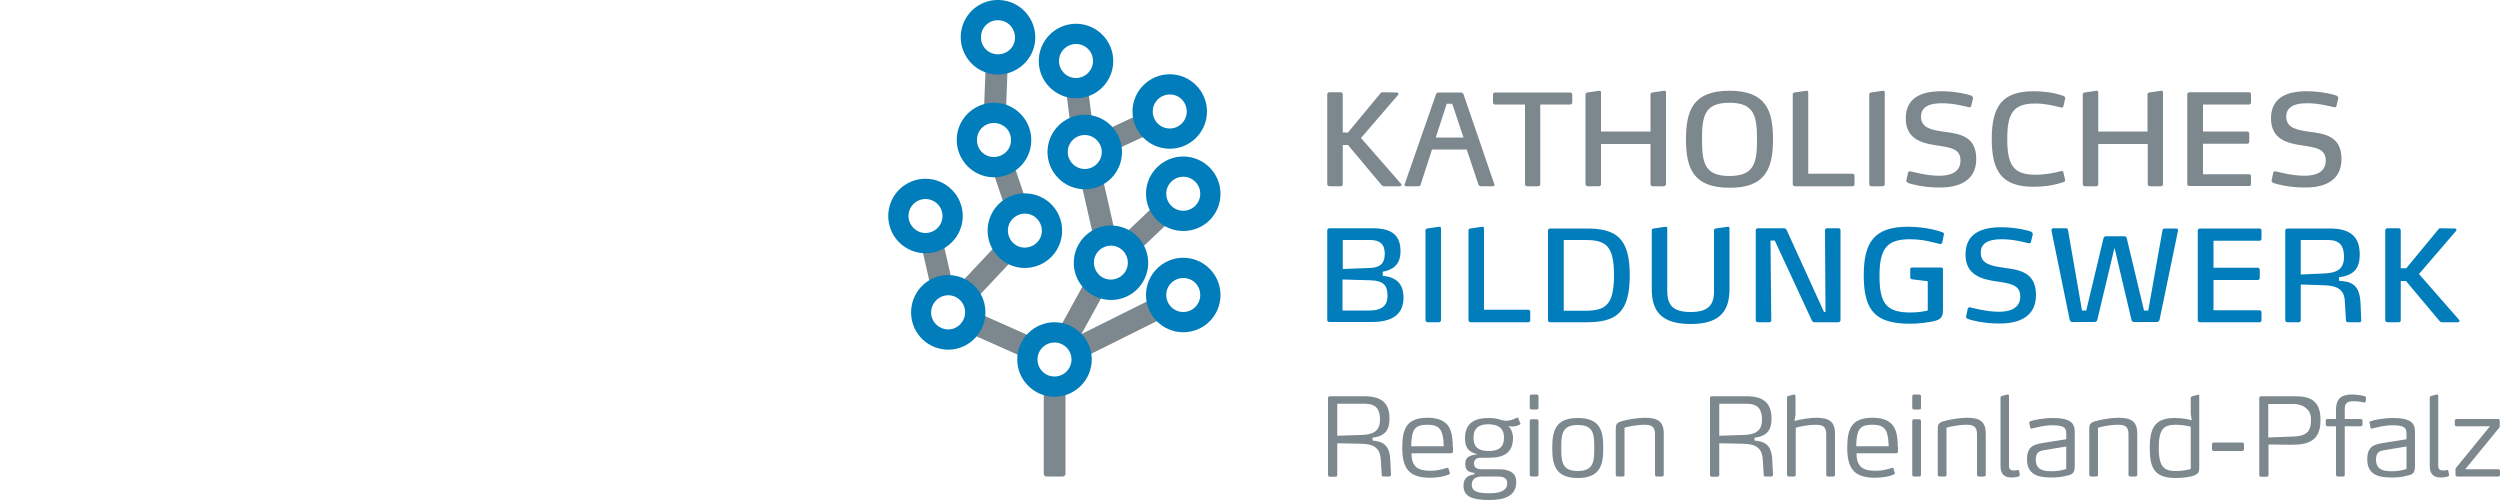
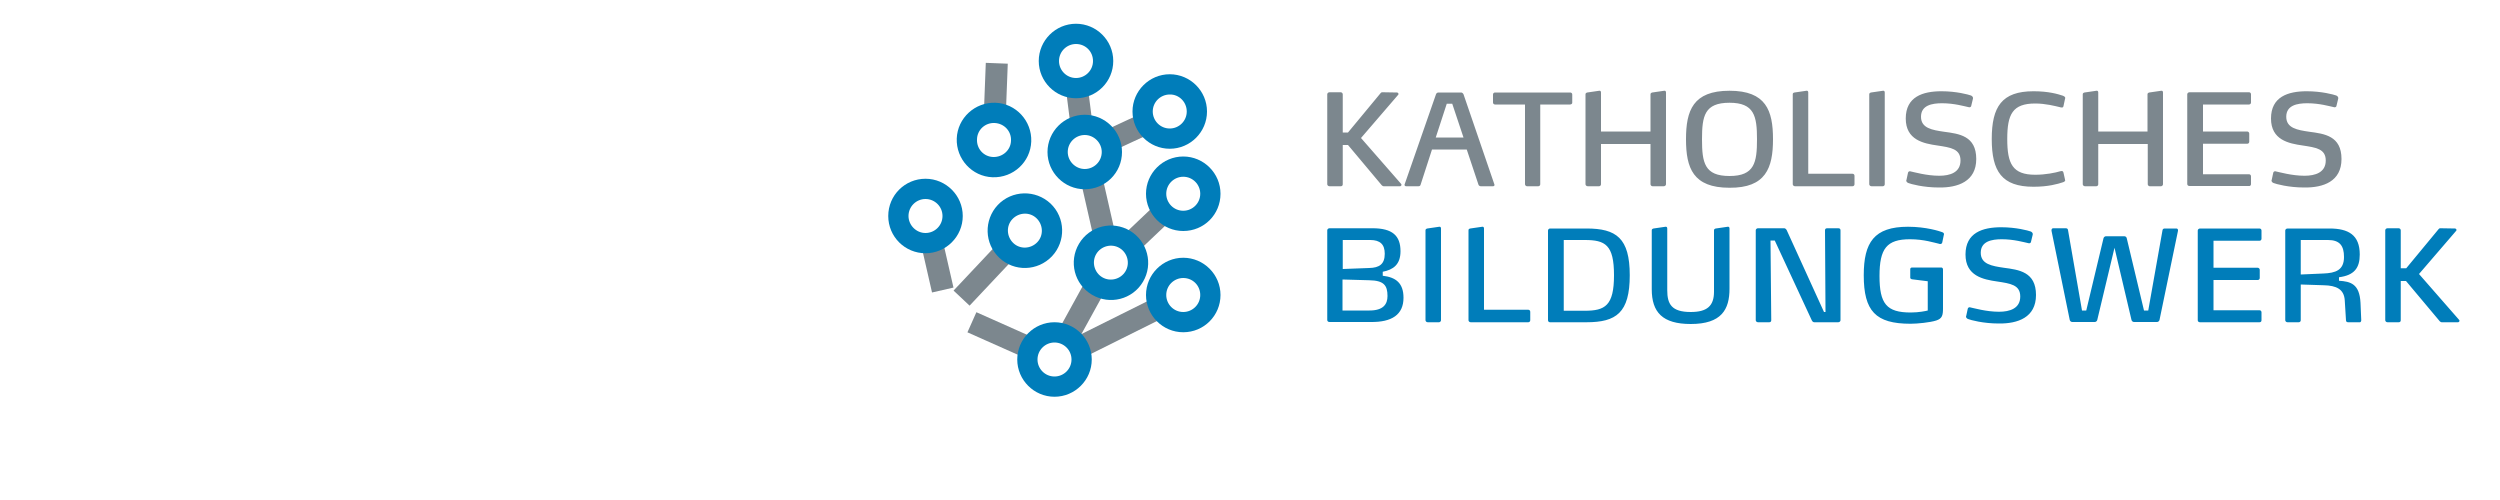
<svg xmlns="http://www.w3.org/2000/svg" version="1.1" id="Ebene_1" x="0px" y="0px" viewBox="0 0 1000 200" style="enable-background:new 0 0 1000 200;" xml:space="preserve">
  <style type="text/css">
	.st0{fill:#007DBA;}
	.st1{fill:#7C878E;}
</style>
  <path class="st0" d="M561.4,119.1c0-5.9-3.1-8.2-8.3-8.8v-1.6c4.1-0.8,7.1-2.8,7.1-8.2c0-6.2-3.2-9.2-11.2-9.2h-17.2  c-0.5,0-0.9,0.4-0.9,0.8V128c0,0.5,0.4,0.8,0.9,0.8h16.5C556.7,128.9,561.4,125.9,561.4,119.1L561.4,119.1z M555,118.4  c0,3.3-1.7,5.8-7.2,5.8H537v-12.4l10.7,0.3C553.5,112.2,555,114.1,555,118.4L555,118.4z M553.9,101.5c0,4.2-2.2,5.6-6.2,5.7  l-10.6,0.4V96h11C552.1,96,553.9,97.8,553.9,101.5L553.9,101.5z M576.4,128.1V91.4c0-0.4-0.2-0.8-0.7-0.7l-4.8,0.7  c-0.4,0.1-0.7,0.3-0.7,0.7v36c0,0.4,0.4,0.8,0.9,0.8h4.5C576,128.9,576.4,128.5,576.4,128.1L576.4,128.1z M612.1,128.1v-3.4  c0-0.5-0.4-0.8-0.8-0.8h-17.7V91.4c0-0.4-0.2-0.8-0.7-0.7l-4.8,0.7c-0.5,0.1-0.7,0.3-0.7,0.7v36c0,0.4,0.4,0.8,0.9,0.8h23  C611.7,128.9,612.1,128.6,612.1,128.1L612.1,128.1z M651.9,110.1c0-14.9-5.4-18.7-17.3-18.7H620c-0.4,0-0.8,0.4-0.8,0.8v35.9  c0,0.5,0.4,0.8,0.8,0.8h14.6C646.5,128.9,651.9,125.1,651.9,110.1L651.9,110.1z M645.6,110.1c0,12.2-3.6,14.2-11.7,14.2h-8.4V96h8.4  C642.1,96,645.6,97.9,645.6,110.1L645.6,110.1z M691.8,115.5V91.4c0-0.4-0.2-0.8-0.7-0.7l-4.8,0.7c-0.4,0.1-0.7,0.3-0.7,0.7v24.6  c0,5.7-2.8,8.1-9.3,8.1c-7.7,0-9.4-3.2-9.4-8.7V91.4c0-0.4-0.2-0.8-0.7-0.7l-4.8,0.7c-0.4,0.1-0.7,0.3-0.7,0.7v23.6  c0,9.2,4.3,13.9,15.6,13.9C688.6,129.6,691.8,123.8,691.8,115.5L691.8,115.5z M736.2,128.1v-36c0-0.5-0.3-0.8-0.9-0.8h-4.4  c-0.5,0-0.9,0.2-0.9,0.8l0.2,32.7h-0.6l-14.9-32.7c-0.2-0.4-0.6-0.8-1-0.8h-10.5c-0.5,0-0.9,0.4-0.9,0.8v36c0,0.4,0.4,0.8,0.9,0.8  h4.5c0.5,0,0.8-0.3,0.8-0.8l-0.3-31.9h1.7l14.8,31.9c0.2,0.4,0.5,0.8,1,0.8h9.6C735.8,128.9,736.2,128.5,736.2,128.1L736.2,128.1z   M777.5,94.1c0.1-0.3,0.1-0.4,0.1-0.4c0-0.5-0.3-0.7-0.9-0.9c-0.8-0.3-6.2-2.1-13.5-2.1c-13.6,0-17.7,6.3-17.7,19.4  c0,14.3,4.7,19.4,18.7,19.4c2.7,0,7.8-0.5,10.3-1.3c2.4-0.8,2.7-2.1,2.7-4.9v-15.5c0-0.5-0.3-0.8-0.7-0.8h-11.7  c-0.4,0-0.7,0.3-0.7,0.6v3.5c0,0.3,0.3,0.5,0.6,0.6l6.4,0.8v11.7c-0.7,0.2-3.6,0.8-6.8,0.8c-9.7,0-12.5-3.5-12.5-14.6  c0-11,2.9-14.7,12.2-14.7c5.6,0,9.7,1.4,11.6,1.8c0.2,0.1,0.4,0.1,0.5,0.1c0.4,0,0.7-0.2,0.8-0.6L777.5,94.1L777.5,94.1z M814.4,118  c0-9.3-6.9-10.1-12.9-10.9c-4.7-0.7-9.2-1.4-9.2-6s4.4-5.4,8.4-5.4c4.9,0,8.9,1.2,10.8,1.6c0.4,0.1,0.9-0.2,0.9-0.6l0.7-2.9  c0.1-0.5-0.3-1-0.8-1.2c-1.1-0.4-5.9-1.7-11.8-1.7c-7.5,0-14.3,2.2-14.3,10.9c0,8.6,7.1,10,12.7,10.8c5.2,0.8,9.2,1.3,9.2,6  c0,4.8-4.2,6.1-8.5,6.1c-5.1,0-10.2-1.5-11.3-1.7c-0.3-0.1-0.4-0.1-0.4-0.1c-0.4,0-0.7,0.2-0.8,0.6l-0.6,2.8  c-0.1,0.2-0.1,0.3-0.1,0.3c0,0.4,0.3,0.8,0.8,1c1,0.4,6,1.8,12.3,1.8C807.1,129.5,814.4,127,814.4,118L814.4,118z M871.2,92.3  c0.1-0.6-0.3-0.9-0.6-0.9H866c-0.5,0-0.9,0.1-1,0.7l-5.7,32.1h-1.7l-6.9-28.9c-0.1-0.5-0.5-0.8-1-0.8h-7.3c-0.5,0-0.9,0.4-1,0.8  l-6.9,28.9h-1.7L827.2,92c-0.1-0.6-0.5-0.7-1-0.7h-5c-0.3,0-0.7,0.4-0.6,1l7.3,35.7c0.1,0.4,0.5,0.8,1,0.8h9c0.5,0,0.9-0.4,1-0.8  l6.9-28.9l6.8,28.9c0.1,0.4,0.5,0.8,1,0.8h9.2c0.5,0,0.9-0.4,1-0.8L871.2,92.3L871.2,92.3z M904.6,128.1v-3.2c0-0.5-0.4-0.8-0.8-0.8  h-18.4V112h17.7c0.5,0,0.8-0.4,0.8-0.8v-3.3c0-0.4-0.4-0.8-0.8-0.8h-17.7V96.3h18.4c0.5,0,0.8-0.4,0.8-0.8v-3.3  c0-0.5-0.4-0.8-0.8-0.8H880c-0.5,0-0.9,0.4-0.9,0.8v35.9c0,0.5,0.4,0.8,0.9,0.8h23.8C904.3,128.9,904.6,128.6,904.6,128.1  L904.6,128.1z M944.5,128.1l-0.3-7c-0.4-7.6-4-8.5-8.6-8.8v-1.4c6.2-0.8,8.3-3.8,8.3-9.1c0-7.8-4.5-10.4-12.1-10.4H915  c-0.5,0-0.9,0.4-0.9,0.8v35.9c0,0.4,0.4,0.8,0.9,0.8h4.5c0.5,0,0.8-0.4,0.8-0.8v-14.3l9.2,0.3c5.1,0.1,8.1,1.6,8.4,6l0.5,8.1  c0.1,0.5,0.3,0.7,0.9,0.7h4.7C944.3,128.9,944.5,128.4,944.5,128.1L944.5,128.1z M937.6,102.8c0,5.3-3.4,6.4-8.2,6.6l-9.1,0.4V96  h10.9C935.9,96,937.6,98.3,937.6,102.8L937.6,102.8z M983.6,127.9l-16-18.3l14.8-17.2c0.2-0.2,0.2-0.3,0.2-0.4  c0-0.3-0.3-0.6-0.6-0.6l-5.9-0.1c-0.3,0-0.6,0.2-0.7,0.4l-12.9,15.6h-2.2V92.1c0-0.4-0.4-0.8-0.8-0.8H955c-0.5,0-0.9,0.4-0.9,0.8v36  c0,0.4,0.4,0.8,0.9,0.8h4.5c0.5,0,0.8-0.3,0.8-0.8v-15.7h2.1l13.5,16.1c0.2,0.2,0.5,0.4,0.8,0.4h6.5c0.3,0,0.6-0.3,0.6-0.6  C983.8,128.2,983.7,128,983.6,127.9L983.6,127.9z" />
  <path class="st1" d="M560.4,73.5l-16-18.3L559.2,38c0.2-0.2,0.2-0.3,0.2-0.4c0-0.3-0.3-0.6-0.6-0.6l-5.9-0.1c-0.3,0-0.6,0.2-0.7,0.4  l-13,15.7h-2.1V37.7c0-0.4-0.4-0.8-0.8-0.8h-4.5c-0.5,0-0.9,0.4-0.9,0.8v36c0,0.4,0.4,0.8,0.9,0.8h4.5c0.5,0,0.8-0.3,0.8-0.8V58h2.1  l13.5,16.1c0.2,0.2,0.5,0.4,0.8,0.4h6.5c0.3,0,0.6-0.3,0.6-0.6C560.6,73.8,560.5,73.6,560.4,73.5L560.4,73.5z M597.7,73.6  l-12.3-35.9c-0.2-0.4-0.6-0.7-0.9-0.7h-9.2c-0.3,0-0.8,0.3-0.9,0.7l-12.5,35.9c-0.1,0.2-0.1,0.3-0.1,0.3c0,0.4,0.3,0.6,0.7,0.6h4.9  c0.4,0,0.7-0.2,0.8-0.5l4.6-14.2h13.9l4.7,14.1c0.1,0.3,0.5,0.6,0.9,0.6h4.9c0.4,0,0.6-0.2,0.6-0.6  C597.8,73.9,597.8,73.8,597.7,73.6L597.7,73.6z M585.4,55h-11.1l4.4-13.5h2.2L585.4,55L585.4,55z M628.9,41.1v-3.3  c0-0.5-0.4-0.8-0.8-0.8H598c-0.5,0-0.8,0.4-0.8,0.8V41c0,0.5,0.4,0.8,0.8,0.8h12v31.9c0,0.4,0.4,0.8,0.8,0.8h4.5  c0.5,0,0.8-0.4,0.8-0.8V41.8H628C628.5,41.8,628.9,41.5,628.9,41.1L628.9,41.1z M666.4,73.7V37c0-0.4-0.2-0.8-0.7-0.7l-4.8,0.7  c-0.4,0.1-0.7,0.3-0.7,0.7v14.9h-19.8V37c0-0.4-0.2-0.8-0.7-0.7l-4.8,0.7c-0.4,0.1-0.7,0.3-0.7,0.7v36c0,0.4,0.4,0.8,0.9,0.8h4.5  c0.5,0,0.8-0.4,0.8-0.8V57.6h19.8v16.1c0,0.4,0.4,0.8,0.8,0.8h4.5C666,74.5,666.4,74.1,666.4,73.7L666.4,73.7z M709.2,55.7  c0-11.5-2.8-19.4-17.4-19.4s-17.4,7.9-17.4,19.4s2.8,19.4,17.4,19.4C706.3,75.2,709.2,67.2,709.2,55.7L709.2,55.7z M702.8,55.7  c0,9.3-1,14.7-11,14.7s-11-5.3-11-14.7c0-9.3,1-14.6,11-14.6C701.7,41.1,702.8,46.4,702.8,55.7L702.8,55.7z M741.8,73.7v-3.4  c0-0.5-0.4-0.8-0.8-0.8h-17.7V37c0-0.4-0.2-0.8-0.7-0.7l-4.8,0.7c-0.5,0.1-0.7,0.3-0.7,0.7v36c0,0.4,0.4,0.8,0.9,0.8h23  C741.5,74.5,741.8,74.1,741.8,73.7L741.8,73.7z M753.9,73.7V37c0-0.4-0.2-0.8-0.7-0.7l-4.8,0.7c-0.4,0.1-0.7,0.3-0.7,0.7v36  c0,0.4,0.4,0.8,0.9,0.8h4.5C753.6,74.5,753.9,74.1,753.9,73.7L753.9,73.7z M790.5,63.6c0-9.3-6.9-10.1-12.9-10.9  c-4.7-0.7-9.2-1.4-9.2-6s4.4-5.4,8.4-5.4c4.9,0,8.9,1.2,10.8,1.6c0.4,0.1,0.9-0.2,0.9-0.6l0.7-2.9c0.1-0.5-0.3-1-0.8-1.2  c-1.1-0.4-5.9-1.7-11.8-1.7c-7.5,0-14.3,2.2-14.3,10.9c0,8.6,7.1,10,12.7,10.8c5.2,0.8,9.2,1.3,9.2,6c0,4.8-4.2,6.1-8.5,6.1  c-5.1,0-10.2-1.5-11.3-1.7c-0.3-0.1-0.4-0.1-0.4-0.1c-0.4,0-0.7,0.2-0.8,0.6l-0.6,2.8c-0.1,0.2-0.1,0.3-0.1,0.3c0,0.4,0.3,0.8,0.8,1  c1,0.4,6,1.8,12.3,1.8C783.1,75.1,790.5,72.6,790.5,63.6L790.5,63.6z M826,71.8l-0.6-2.7c-0.1-0.5-0.4-0.7-0.7-0.7  c-0.2,0-0.4,0.1-0.6,0.1c-2,0.6-5.9,1.4-10,1.4c-9.1,0-11.2-4.4-11.2-14.3s2.1-14.2,11.2-14.2c4.1,0,7.9,1,10,1.5  c0.2,0.1,0.4,0.1,0.6,0.1c0.4,0,0.6-0.1,0.7-0.6l0.6-2.8c0.1-0.3,0.1-0.4,0.1-0.4c0-0.3-0.2-0.6-0.9-0.9c-2.1-0.7-5.8-1.8-11.8-1.8  c-12.7,0-16.7,6.2-16.7,19.1s4,19.1,16.7,19.1c5.9,0,9.7-1.1,11.8-1.8c0.7-0.2,0.9-0.6,0.9-0.9C826,72.1,826,72,826,71.8L826,71.8z   M865.2,73.7V37c0-0.4-0.2-0.8-0.7-0.7l-4.8,0.7c-0.4,0.1-0.7,0.3-0.7,0.7v14.9h-19.7V37c0-0.4-0.2-0.8-0.7-0.7l-4.8,0.7  c-0.4,0.1-0.7,0.3-0.7,0.7v36c0,0.4,0.4,0.8,0.9,0.8h4.5c0.5,0,0.8-0.4,0.8-0.8V57.6h19.8v16.1c0,0.4,0.4,0.8,0.8,0.8h4.5  C864.8,74.5,865.2,74.1,865.2,73.7L865.2,73.7z M900.4,73.7v-3.2c0-0.5-0.4-0.8-0.8-0.8h-18.4V57.5h17.7c0.5,0,0.8-0.4,0.8-0.8v-3.3  c0-0.4-0.4-0.8-0.8-0.8h-17.7V41.8h18.4c0.5,0,0.8-0.4,0.8-0.8v-3.3c0-0.5-0.4-0.8-0.8-0.8h-23.8c-0.5,0-0.9,0.4-0.9,0.8v35.9  c0,0.5,0.4,0.8,0.9,0.8h23.8C900,74.5,900.4,74.1,900.4,73.7L900.4,73.7z M936.6,63.6c0-9.3-6.9-10.1-12.9-10.9  c-4.7-0.7-9.2-1.4-9.2-6s4.4-5.4,8.4-5.4c4.9,0,8.9,1.2,10.8,1.6c0.4,0.1,0.9-0.2,0.9-0.6l0.7-2.9c0.1-0.5-0.3-1-0.8-1.2  c-1.1-0.4-5.9-1.7-11.8-1.7c-7.5,0-14.3,2.2-14.3,10.9c0,8.6,7.1,10,12.7,10.8c5.2,0.8,9.2,1.3,9.2,6c0,4.8-4.2,6.1-8.5,6.1  c-5.1,0-10.2-1.5-11.3-1.7c-0.3-0.1-0.4-0.1-0.4-0.1c-0.4,0-0.7,0.2-0.8,0.6l-0.6,2.8c-0.1,0.2-0.1,0.3-0.1,0.3c0,0.4,0.3,0.8,0.8,1  c1,0.4,6,1.8,12.3,1.8C929.3,75.1,936.6,72.6,936.6,63.6L936.6,63.6z" />
-   <path class="st1" d="M556.1,183.9c-0.3-6.9-4-7.3-7.1-7.7v-1.1c5.2-0.7,6.8-3.2,6.8-7.7c0-6.6-3.7-8.9-10-8.9h-13.9  c-0.4,0-0.7,0.3-0.7,0.7V190c0,0.4,0.3,0.7,0.7,0.7h2.3c0.4,0,0.7-0.3,0.7-0.7v-12.7l9.7,0.2c5.2,0.1,7.4,2,7.7,6.1l0.4,6.4  c0,0.4,0.2,0.6,0.7,0.6h2.3c0.4,0,0.7-0.3,0.7-0.7L556.1,183.9L556.1,183.9z M552,167.9c0,5.2-3.6,6-7.9,6.1l-9.2,0.3v-12.8h11.3  C550.5,161.6,552,163.8,552,167.9L552,167.9z M581.1,178.7c0-3-0.3-5.7-1.4-7.7c-1.4-2.5-4.1-3.9-8.7-3.9c-8.6,0-10.1,4.7-10.1,12  c0,8,2.5,12,11.1,12c2.9,0,5.7-0.5,7.5-1.3c0.3-0.1,0.6-0.3,0.4-0.7l-0.5-1.7c-0.1-0.3-0.2-0.3-0.4-0.3c0,0-0.1,0-0.4,0.1  c-2,0.6-3.6,1.1-6.3,1.1c-3,0-5.2-0.5-6.4-2.1c-0.9-1.1-1.3-2.5-1.3-4.9h16c0.2,0,0.6-0.3,0.6-0.6v-2H581.1z M577.5,178.5h-13  c0-1.6,0.1-3.3,0.5-4.9c0.7-2.8,2.4-3.7,5.9-3.7s5.2,0.9,6,3.7C577.4,175.2,577.4,176.8,577.5,178.5L577.5,178.5z M608.1,169.3  l-0.8-2c-0.1-0.2-0.2-0.3-0.3-0.3c0,0-0.1,0-0.3,0.1c-0.6,0.3-1.4,0.7-2.2,0.9c-0.6,0.2-1.3,0.3-2,0.3c-0.6,0-1.1-0.1-1.6-0.2  c-1.7-0.5-2.7-0.9-5.4-0.9c-5.6,0-9.5,2-9.5,8c0,5,2.5,5.7,4.9,6.5c-3.3,0.5-4.8,1.2-4.8,3.8c0,2.9,1.4,3.3,3.7,3.7v0.5  c-2.1,0.4-4.4,1.1-4.4,4.5c0,4.4,3.3,5.8,10.5,5.8c6.2,0,10.6-1.8,10.6-7.2c0-3.9-3-5.1-7.1-5.1h-6.6c-1.9,0-3.2-0.5-3.2-2.3  c0-1.1,0.5-2.3,2.8-2.3h3.2c5.7,0,9.6-1.8,9.6-8c0-2.7-1.5-4.4-1.9-4.7c1,0.2,1,0.2,1.7,0.2c1,0,2.1-0.3,3.1-0.9  c0.1-0.1,0.2-0.2,0.2-0.3C608.1,169.4,608.1,169.4,608.1,169.3L608.1,169.3z M601.6,175.1c0,4-2.4,5.3-6.1,5.3  c-3.8,0-6.1-1.3-6.1-5.3c0-4.1,2.4-5.4,6.1-5.4C599.2,169.8,601.6,171.1,601.6,175.1L601.6,175.1z M602.9,193.3c0,3.6-4.4,4-7.1,4  c-4,0-7.1-0.4-7.1-3.4c0-2.6,2-3.3,4.3-3.3h5.9C600.7,190.6,602.9,190.8,602.9,193.3L602.9,193.3z M615.4,189.9v-21.5  c0-0.4-0.3-0.7-0.7-0.7h-2.1c-0.4,0-0.7,0.3-0.7,0.7v21.5c0,0.4,0.3,0.7,0.7,0.7h2.1C615.1,190.6,615.4,190.3,615.4,189.9  L615.4,189.9z M615.4,163.2v-4.7c0-0.4-0.3-0.7-0.7-0.7h-2.1c-0.4,0-0.7,0.3-0.7,0.7v4.7c0,0.3,0.3,0.6,0.7,0.6h2.1  C615.1,163.8,615.4,163.6,615.4,163.2L615.4,163.2z M641.3,179.2c0-6.6-1-12-10.2-12c-9.1,0-10.2,5.4-10.2,12c0,6.5,1.1,12,10.2,12  C640.3,191.2,641.3,185.7,641.3,179.2L641.3,179.2z M637.7,179.2c0,5.5-0.3,9.2-6.6,9.2c-6.3,0-6.6-3.7-6.6-9.2s0.3-9.2,6.6-9.2  C637.5,170,637.7,173.7,637.7,179.2L637.7,179.2z M665.5,189.9v-16.5c0-4.7-2.3-6.3-7.5-6.3c-2.8,0-7.1,0.7-9.4,1.4  c-2.2,0.7-2.3,1.5-2.3,3.3v18.1c0,0.4,0.3,0.7,0.7,0.7h2.2c0.4,0,0.6-0.3,0.6-0.7v-18.8c0.8-0.3,4.5-1.2,8.1-1.2c3,0,4.1,1,4.1,3.9  v16.1c0,0.4,0.3,0.7,0.7,0.7h2.1C665.2,190.6,665.5,190.3,665.5,189.9L665.5,189.9z M708.9,183.9c-0.3-6.9-4-7.3-7.1-7.7v-1.1  c5.2-0.7,6.8-3.2,6.8-7.7c0-6.6-3.7-8.9-10-8.9h-13.9c-0.4,0-0.7,0.3-0.7,0.7V190c0,0.4,0.3,0.7,0.7,0.7h2.3c0.4,0,0.7-0.3,0.7-0.7  v-12.7l9.7,0.2c5.2,0.1,7.4,2,7.7,6.1l0.4,6.4c0,0.4,0.2,0.6,0.7,0.6h2.3c0.4,0,0.7-0.3,0.7-0.7L708.9,183.9L708.9,183.9z   M704.8,167.9c0,5.2-3.6,6-7.9,6.1l-9.2,0.3v-12.8H699C703.2,161.6,704.8,163.8,704.8,167.9L704.8,167.9z M734,189.9v-16.5  c0-4.7-2.3-6.3-7.5-6.3c-2.5,0-6.3,0.6-8.7,1.3l0.4-2.5v-7.5c0-0.3-0.3-0.7-0.6-0.6l-2.3,0.6c-0.3,0.1-0.5,0.3-0.5,0.6v30.9  c0,0.4,0.3,0.7,0.7,0.7h2.2c0.4,0,0.6-0.3,0.6-0.7v-18.8c0.8-0.3,4.5-1.2,8.1-1.2c3,0,4.1,1,4.1,3.9v16.1c0,0.4,0.3,0.7,0.7,0.7h2.1  C733.8,190.6,734,190.3,734,189.9L734,189.9z M759.1,178.7c0-3-0.3-5.7-1.4-7.7c-1.4-2.5-4.1-3.9-8.7-3.9c-8.6,0-10.1,4.7-10.1,12  c0,8,2.5,12,11.1,12c2.9,0,5.7-0.5,7.5-1.3c0.3-0.1,0.6-0.3,0.4-0.7l-0.5-1.7c-0.1-0.3-0.2-0.3-0.4-0.3c0,0-0.1,0-0.4,0.1  c-2,0.6-3.6,1.1-6.3,1.1c-3,0-5.2-0.5-6.4-2.1c-0.9-1.1-1.3-2.5-1.3-4.9h16c0.2,0,0.6-0.3,0.6-0.6v-2H759.1z M755.5,178.5h-13  c0-1.6,0.1-3.3,0.5-4.9c0.7-2.8,2.4-3.7,5.9-3.7s5.2,0.9,6,3.7C755.3,175.2,755.4,176.8,755.5,178.5L755.5,178.5z M768.4,189.9  v-21.5c0-0.4-0.3-0.7-0.7-0.7h-2.1c-0.4,0-0.7,0.3-0.7,0.7v21.5c0,0.4,0.3,0.7,0.7,0.7h2.1C768.1,190.6,768.4,190.3,768.4,189.9  L768.4,189.9z M768.4,163.2v-4.7c0-0.4-0.3-0.7-0.7-0.7h-2.1c-0.4,0-0.7,0.3-0.7,0.7v4.7c0,0.3,0.3,0.6,0.7,0.6h2.1  C768.1,163.8,768.4,163.6,768.4,163.2L768.4,163.2z M794.3,189.9v-16.5c0-4.7-2.3-6.3-7.5-6.3c-2.8,0-7.1,0.7-9.4,1.4  c-2.2,0.7-2.3,1.5-2.3,3.3v18.1c0,0.4,0.3,0.7,0.7,0.7h2.2c0.4,0,0.6-0.3,0.6-0.7v-18.8c0.8-0.3,4.5-1.2,8.1-1.2c3,0,4.1,1,4.1,3.9  v16.1c0,0.4,0.3,0.7,0.7,0.7h2.1C794,190.6,794.3,190.3,794.3,189.9L794.3,189.9z M807.9,189.8l-0.3-1.5c0-0.3-0.2-0.3-0.3-0.3h-0.2  c-0.3,0.1-0.9,0.2-1.5,0.2c-0.9,0-2-0.2-2-1.8v-28.1c0-0.3-0.3-0.6-0.6-0.5l-2.3,0.6c-0.3,0.1-0.5,0.3-0.5,0.7v27.4  c0,3.2,1.7,4.5,4.3,4.5c1.6,0,2.6-0.3,3.1-0.5c0.2-0.1,0.3-0.1,0.3-0.4C807.9,190,807.9,190,807.9,189.8L807.9,189.8z M829.9,186.1  v-12.5c0-2,0-4.1-2.3-5.3c-1.3-0.7-3.3-1.1-6.4-1.1c-4,0-7.7,0.8-9.1,1.3c-0.1,0-0.5,0.2-0.4,0.6l0.4,2c0.1,0.3,0.3,0.4,0.7,0.3  c1.8-0.4,4.7-1.3,8.1-1.3c1.9,0,3.1,0.2,4,0.5c1.5,0.6,1.6,1.7,1.6,3.1v2l-8.2,1.3c-4.4,0.7-7.5,1.1-7.5,6.8c0,7,6.2,7.2,10,7.2  c2.3,0,4.4-0.3,5.7-0.7C829.3,189.8,829.9,189.1,829.9,186.1L829.9,186.1z M826.5,187.6c-1.8,0.6-3.9,0.9-5.8,0.9  c-2.9,0-6.4-0.3-6.4-4.7c0-3.2,1.8-3.5,3.7-3.8l8.5-1.4V187.6L826.5,187.6z M854.9,189.9v-16.5c0-4.7-2.3-6.3-7.5-6.3  c-2.8,0-7.1,0.7-9.4,1.4c-2.2,0.7-2.3,1.5-2.3,3.3v18.1c0,0.4,0.3,0.7,0.7,0.7h2.2c0.4,0,0.6-0.3,0.6-0.7v-18.8  c0.8-0.3,4.5-1.2,8.1-1.2c3,0,4.1,1,4.1,3.9v16.1c0,0.4,0.3,0.7,0.7,0.7h2.1C854.7,190.6,854.9,190.3,854.9,189.9L854.9,189.9z   M879.7,186.9v-28.5c0-0.3-0.1-0.7-0.5-0.5l-2.3,0.6c-0.3,0.1-0.6,0.2-0.6,0.6v6.5l0.4,2.5c-1.5-0.4-3.7-0.9-6.7-0.9  c-7.8,0-10.1,3.6-10.1,12c0,8.2,2,12,10.4,12c3.2,0,4.9-0.4,6.4-0.7C879.7,189.7,879.7,188.5,879.7,186.9L879.7,186.9z M876.3,187.6  c-0.5,0.2-3,0.8-5.8,0.8c-4.4,0-7-1-7-9.2c0-7.8,2.1-9.3,6.9-9.3c2.8,0,5.3,0.6,5.9,0.8L876.3,187.6L876.3,187.6z M897.6,179.7v-2  c0-0.4-0.3-0.7-0.7-0.7h-11.4c-0.4,0-0.7,0.3-0.7,0.7v2c0,0.4,0.3,0.7,0.7,0.7h11.4C897.3,180.3,897.6,180.1,897.6,179.7  L897.6,179.7z M928.2,168c0-3.5-0.8-5.7-2.2-7.1c-1.9-2-4.9-2.4-7.9-2.4h-13.7c-0.4,0-0.7,0.3-0.7,0.7V190c0,0.4,0.3,0.7,0.7,0.7  h2.3c0.4,0,0.7-0.3,0.7-0.7v-12.2c8.1,0.1,8.6,0.1,9.3,0.1c3.2,0,6.9-0.3,9.2-2.6C927.8,173.3,928.2,170.5,928.2,168L928.2,168z   M924.4,168c0,2.6-0.6,4.2-1.7,5.1c-1.7,1.5-4.5,1.5-8,1.6l-7.4,0.3v-13.4h10c2.3,0,4.2,0.7,5.5,2  C923.8,164.5,924.4,165.6,924.4,168L924.4,168z M946.4,159.1c0-0.3-0.2-0.5-0.5-0.6c-1-0.3-2.9-0.7-5.2-0.7c-4.3,0-6.3,1.9-6.3,6  v3.8H931c-0.4,0-0.7,0.3-0.7,0.7v1.5c0,0.4,0.3,0.7,0.7,0.7h3.4v19.4c0,0.4,0.3,0.7,0.7,0.7h2.2c0.4,0,0.6-0.3,0.6-0.7v-19.4h6.4  c0.4,0,0.7-0.3,0.7-0.7v-1.5c0-0.4-0.3-0.7-0.7-0.7h-6.4v-4.2c0-1.2,0.3-1.9,0.9-2.3c0.6-0.5,1.5-0.6,2.7-0.6c1.7,0,3.3,0.3,4.2,0.5  c0.3,0,0.6-0.1,0.6-0.5L946.4,159.1L946.4,159.1z M966,186.1v-12.5c0-2,0-4.1-2.3-5.3c-1.3-0.7-3.3-1.1-6.4-1.1  c-4,0-7.7,0.8-9.1,1.3c-0.1,0-0.5,0.2-0.4,0.6l0.4,2c0.1,0.3,0.3,0.4,0.7,0.3c1.8-0.4,4.7-1.3,8.1-1.3c1.9,0,3.1,0.2,4,0.5  c1.5,0.6,1.6,1.7,1.6,3.1v2l-8.2,1.3c-4.4,0.7-7.5,1.1-7.5,6.8c0,7,6.2,7.2,10,7.2c2.3,0,4.4-0.3,5.7-0.7  C965.4,189.8,966,189.1,966,186.1L966,186.1z M962.6,187.6c-1.8,0.6-3.9,0.9-5.8,0.9c-2.9,0-6.4-0.3-6.4-4.7c0-3.2,1.8-3.5,3.7-3.8  l8.5-1.4V187.6L962.6,187.6z M979.6,189.8l-0.3-1.5c0-0.3-0.2-0.3-0.3-0.3h-0.2c-0.3,0.1-0.9,0.2-1.5,0.2c-0.9,0-2-0.2-2-1.8v-28.1  c0-0.3-0.3-0.6-0.6-0.5l-2.3,0.6c-0.3,0.1-0.5,0.3-0.5,0.7v27.4c0,3.2,1.7,4.5,4.3,4.5c1.6,0,2.6-0.3,3.1-0.5  c0.2-0.1,0.3-0.1,0.3-0.4C979.7,190,979.7,190,979.6,189.8L979.6,189.8z M1000,189.9v-1.5c0-0.4-0.3-0.7-0.7-0.7h-13.2l13.5-16.5  c0.3-0.3,0.3-0.6,0.3-0.8v-2.1c0-0.4-0.3-0.7-0.7-0.7h-16.6c-0.4,0-0.7,0.3-0.7,0.7v1.5c0,0.4,0.3,0.7,0.7,0.7H996l-13.4,16.4  c-0.3,0.3-0.4,0.5-0.4,0.9v2.1c0,0.4,0.3,0.7,0.7,0.7h16.4C999.7,190.6,1000,190.3,1000,189.9L1000,189.9z" />
  <g>
-     <path class="st1" d="M426.2,189.5c0,0.6-0.5,1.1-1.1,1.1h-6.5c-0.6,0-1.1-0.5-1.1-1.1v-33.6c0-0.6,0.5-1.1,1.1-1.1h6.5   c0.6,0,1.1,0.5,1.1,1.1V189.5z" />
    <rect x="429.3" y="126" transform="matrix(0.895 -0.446 0.446 0.895 -11.041 213.918)" class="st1" width="38.8" height="8.8" />
    <rect x="420.1" y="119.9" transform="matrix(0.482 -0.876 0.876 0.482 115.239 443.405)" class="st1" width="24.8" height="8.8" />
    <rect x="396.8" y="120.9" transform="matrix(0.407 -0.914 0.914 0.407 114.975 446.397)" class="st1" width="8.8" height="27.5" />
    <rect x="370.6" y="98.1" transform="matrix(0.975 -0.223 0.223 0.975 -14.46 86.244)" class="st1" width="8.8" height="18.2" />
    <rect x="380.5" y="105" transform="matrix(0.685 -0.728 0.728 0.685 44.342 321.313)" class="st1" width="26.7" height="8.8" />
    <rect x="448.3" y="86.9" transform="matrix(0.725 -0.688 0.688 0.725 63.124 340.809)" class="st1" width="20.7" height="8.8" />
    <rect x="435.2" y="71.2" transform="matrix(0.975 -0.222 0.222 0.975 -7.762 99.88)" class="st1" width="8.8" height="26.4" />
-     <rect x="399.3" y="64.6" transform="matrix(0.947 -0.321 0.321 0.947 -2.353 133.68)" class="st1" width="8.8" height="18.7" />
    <rect x="443" y="49" transform="matrix(0.907 -0.421 0.421 0.907 19.323 194.336)" class="st1" width="13.7" height="8.8" />
    <rect x="427.6" y="38" transform="matrix(0.992 -0.126 0.126 0.992 -2.218 54.877)" class="st1" width="8.8" height="13.9" />
    <rect x="389" y="30.1" transform="matrix(3.839334e-02 -0.999 0.999 3.839334e-02 348.595 431.274)" class="st1" width="18.7" height="8.8" />
    <path class="st0" d="M448.8,60.8c0-8.2-6.7-14.9-14.9-14.9c-8.2,0-14.9,6.7-14.9,14.9s6.7,14.9,14.9,14.9   C442.1,75.7,448.8,69.1,448.8,60.8L448.8,60.8z M440.7,60.8c0,3.8-3.1,6.8-6.8,6.8c-3.7,0-6.8-3.1-6.8-6.8c0-3.8,3.1-6.8,6.8-6.8   C437.6,54,440.7,57.1,440.7,60.8L440.7,60.8z" />
    <path class="st0" d="M488.2,118c0-8.2-6.7-14.9-14.9-14.9s-14.9,6.7-14.9,14.9s6.7,14.9,14.9,14.9   C481.6,132.9,488.2,126.2,488.2,118L488.2,118z M480.1,118c0,3.8-3.1,6.8-6.8,6.8c-3.8,0-6.8-3.1-6.8-6.8c0-3.8,3.1-6.8,6.8-6.8   C477.1,111.2,480.1,114.2,480.1,118L480.1,118z" />
    <path class="st0" d="M488.2,77.5c0-8.2-6.7-14.9-14.9-14.9s-14.9,6.7-14.9,14.9s6.7,14.9,14.9,14.9   C481.6,92.4,488.2,85.8,488.2,77.5L488.2,77.5z M480.1,77.5c0,3.8-3.1,6.8-6.8,6.8c-3.8,0-6.8-3.1-6.8-6.8c0-3.8,3.1-6.8,6.8-6.8   C477.1,70.7,480.1,73.8,480.1,77.5L480.1,77.5z" />
    <path class="st0" d="M445.3,24.4c0-8.2-6.7-14.9-14.9-14.9c-8.2,0-14.9,6.7-14.9,14.9s6.7,14.9,14.9,14.9   C438.7,39.3,445.3,32.6,445.3,24.4L445.3,24.4z M437.2,24.4c0,3.8-3.1,6.8-6.8,6.8c-3.8,0-6.8-3.1-6.8-6.8c0-3.8,3.1-6.8,6.8-6.8   C434.2,17.6,437.2,20.6,437.2,24.4L437.2,24.4z" />
    <path class="st0" d="M482.8,44.6c0-8.2-6.7-14.9-14.9-14.9c-8.2,0-14.9,6.7-14.9,14.9s6.7,14.9,14.9,14.9   C476.1,59.5,482.8,52.8,482.8,44.6L482.8,44.6z M474.7,44.6c0,3.8-3.1,6.8-6.8,6.8c-3.8,0-6.8-3.1-6.8-6.8c0-3.8,3.1-6.8,6.8-6.8   C471.6,37.7,474.7,40.8,474.7,44.6L474.7,44.6z" />
    <path class="st0" d="M436.7,143.8c0-8.2-6.7-14.9-14.9-14.9s-14.9,6.7-14.9,14.9s6.7,14.9,14.9,14.9S436.7,152,436.7,143.8   L436.7,143.8z M428.6,143.8c0,3.8-3.1,6.8-6.8,6.8c-3.8,0-6.8-3.1-6.8-6.8c0-3.8,3.1-6.8,6.8-6.8S428.6,140,428.6,143.8   L428.6,143.8z" />
    <path class="st0" d="M452,92.3c-7.1-4.2-16.2-1.9-20.4,5.2c-4.2,7.1-1.9,16.2,5.2,20.4c7.1,4.2,16.2,1.9,20.4-5.2   C461.4,105.6,459,96.5,452,92.3L452,92.3z M447.8,99.2c3.2,1.9,4.3,6.1,2.4,9.3c-1.9,3.2-6.1,4.3-9.3,2.4c-3.2-1.9-4.3-6.1-2.4-9.3   C440.4,98.4,444.6,97.3,447.8,99.2L447.8,99.2z" />
    <path class="st0" d="M385.1,86.4c0-8.2-6.7-14.9-14.9-14.9c-8.2,0-14.9,6.6-14.9,14.9s6.7,14.9,14.9,14.9   C378.4,101.3,385.1,94.6,385.1,86.4L385.1,86.4z M377,86.4c0,3.8-3.1,6.8-6.8,6.8c-3.7,0-6.8-3.1-6.8-6.8c0-3.8,3.1-6.8,6.8-6.8   C373.9,79.6,377,82.6,377,86.4L377,86.4z" />
    <path class="st0" d="M420.8,102.5c5.6-6,5.4-15.4-0.6-21.1c-6-5.6-15.4-5.4-21.1,0.6c-5.6,6-5.4,15.4,0.6,21.1   C405.7,108.8,415.1,108.5,420.8,102.5L420.8,102.5z M414.9,96.9c-2.6,2.7-6.9,2.9-9.6,0.3s-2.9-6.9-0.3-9.6   c2.6-2.7,6.9-2.9,9.6-0.3C417.3,89.9,417.5,94.2,414.9,96.9L414.9,96.9z" />
-     <path class="st0" d="M393.8,121.6c-1.8-8-9.8-13-17.8-11.2s-13,9.8-11.2,17.9c1.8,8,9.8,13,17.8,11.2   C390.6,137.6,395.6,129.6,393.8,121.6L393.8,121.6z M385.9,123.4c0.8,3.7-1.5,7.3-5.1,8.2c-3.7,0.8-7.3-1.5-8.2-5.1   c-0.8-3.7,1.5-7.3,5.1-8.2C381.4,117.4,385,119.7,385.9,123.4L385.9,123.4z" />
-     <path class="st0" d="M414.1,15.5C414.4,7.3,408,0.3,399.7,0c-8.2-0.3-15.1,6.1-15.4,14.3s6.1,15.2,14.3,15.5   C406.8,30.1,413.8,23.7,414.1,15.5L414.1,15.5z M406,15.2c-0.1,3.8-3.3,6.7-7.1,6.5c-3.8-0.1-6.7-3.3-6.5-7.1   c0.1-3.8,3.3-6.7,7.1-6.5C403.2,8.2,406.1,11.4,406,15.2L406,15.2z" />
    <path class="st0" d="M412.5,56.6c0.3-8.2-6.1-15.2-14.3-15.5c-8.2-0.3-15.2,6.1-15.5,14.3c-0.3,8.2,6.1,15.2,14.3,15.5   C405.3,71.2,412.2,64.8,412.5,56.6L412.5,56.6z M404.4,56.3c-0.1,3.7-3.3,6.6-7.1,6.5c-3.8-0.1-6.7-3.3-6.5-7.1   c0.1-3.8,3.3-6.7,7.1-6.5C401.7,49.4,404.6,52.5,404.4,56.3L404.4,56.3z" />
  </g>
</svg>